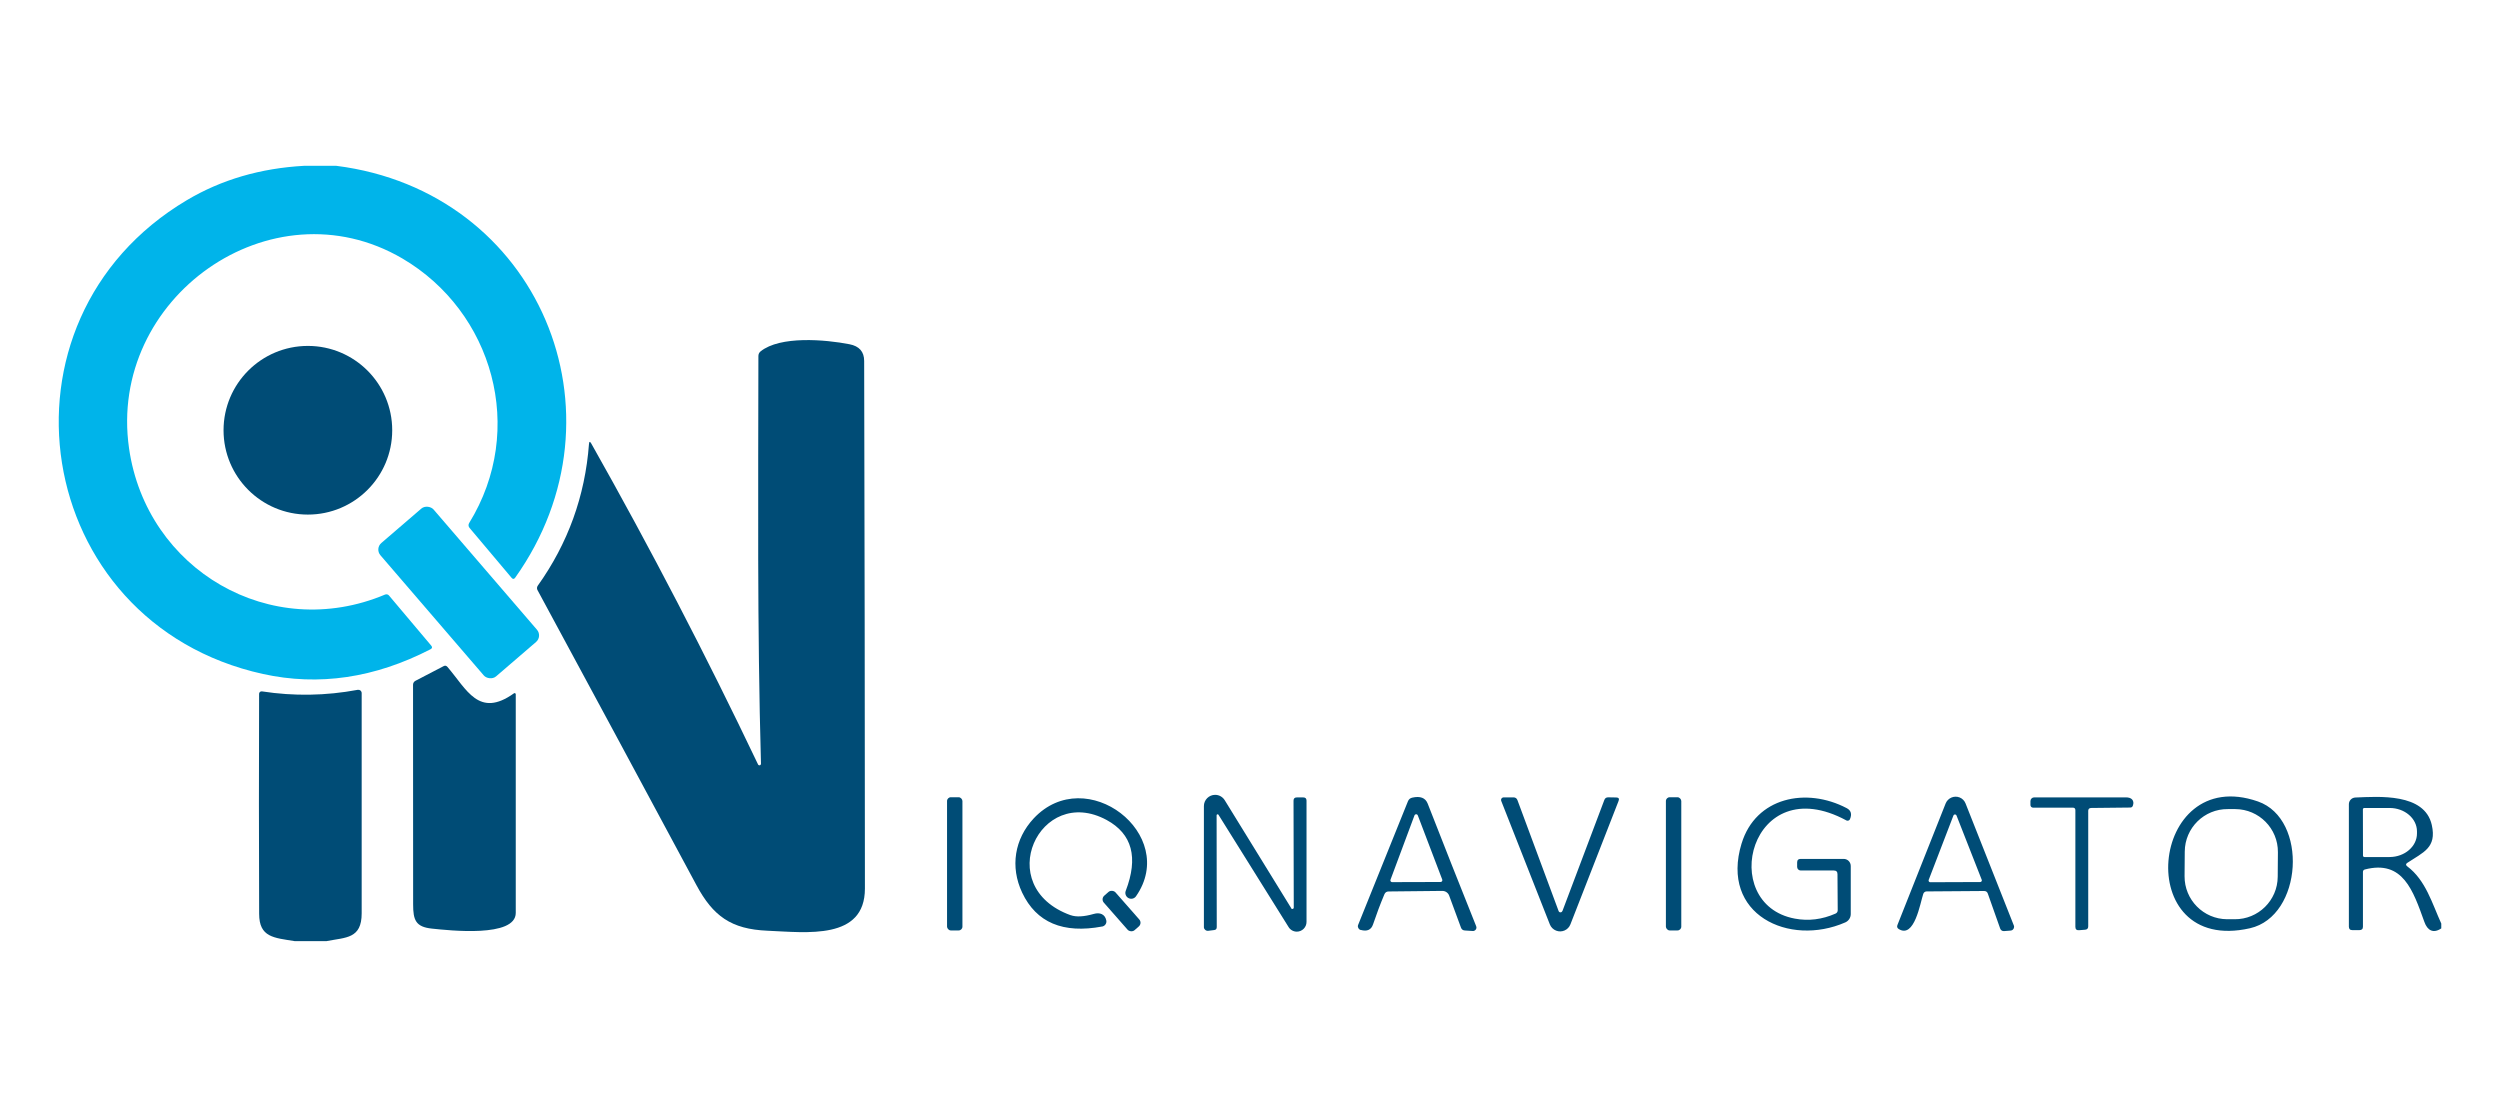
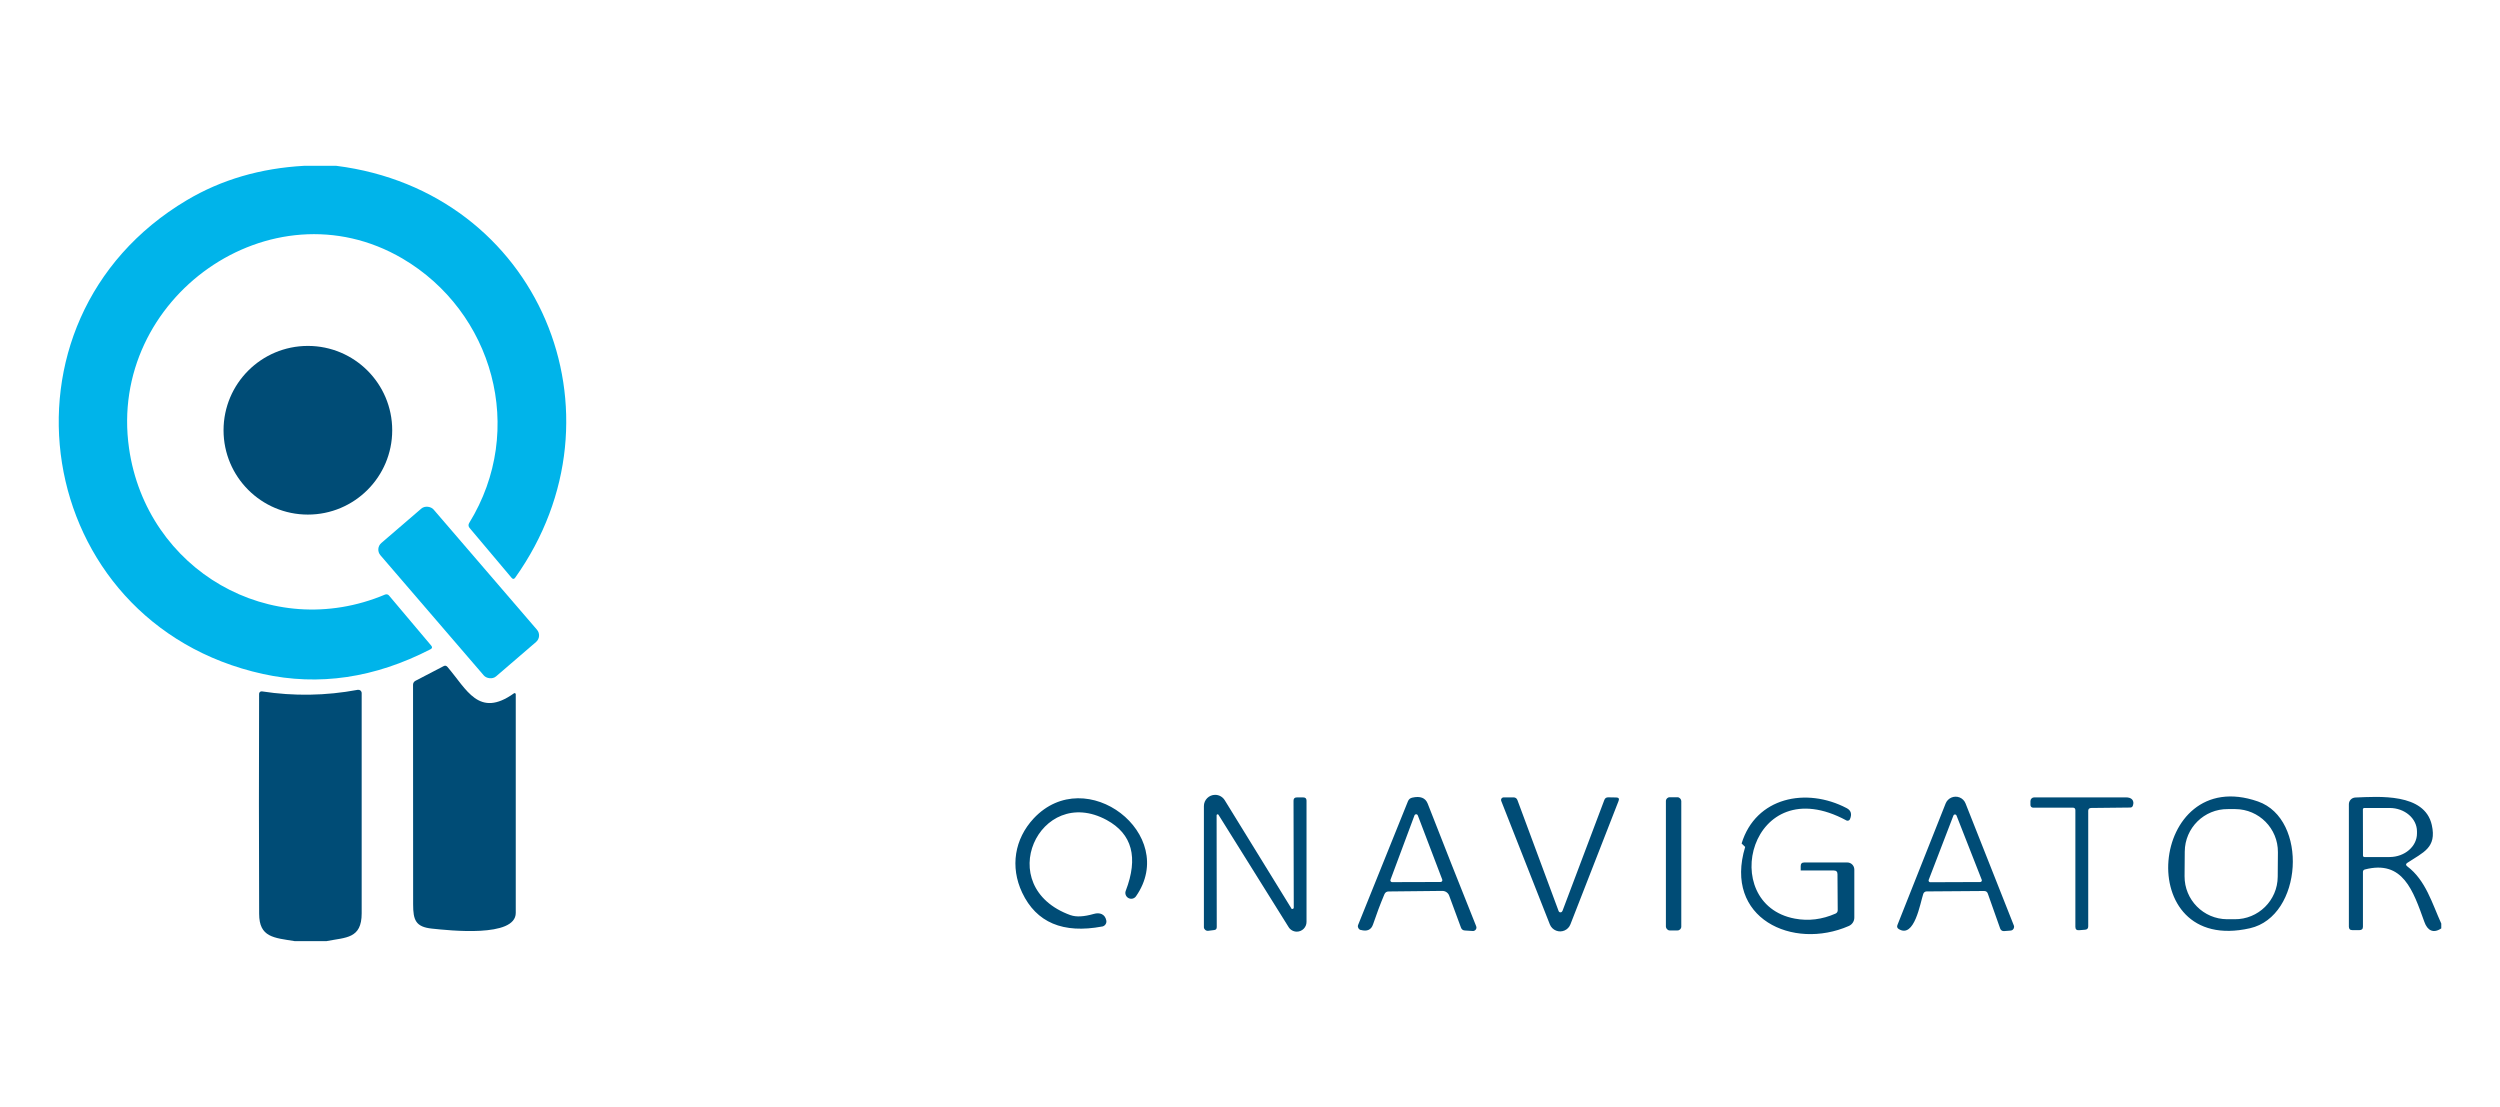
<svg xmlns="http://www.w3.org/2000/svg" id="layer" viewBox="0 0 533 236">
  <defs>
    <style>
      .cls-1 {
        fill: #00b4ea;
      }

      .cls-2 {
        fill: #004c76;
      }
    </style>
  </defs>
  <path class="cls-1" d="M64.87,35.35h6.81c43.27,5.46,62.99,52.9,38.16,87.81-.24.34-.5.35-.77.03l-8.97-10.65c-.25-.29-.28-.7-.08-1.02,12.32-19.99,5.02-45.12-14.23-56.41-27.94-16.36-62.86,8.4-58.28,40.45,3.71,25.96,30.25,41.45,54.59,31.2.3-.12.64-.04.84.21l9,10.68c.27.32.22.58-.15.77-11.9,6.14-23.82,7.89-35.74,5.27C6.7,132.79-3.41,68.38,39.83,42.68c7.37-4.38,15.72-6.82,25.04-7.33Z" />
-   <path class="cls-2" d="M162.24,162.83c-.81-28.98-.58-57.94-.55-86.94,0-.38.17-.74.46-.97,4.18-3.37,13.8-2.53,18.95-1.53,2.09.4,3.14,1.59,3.14,3.57.09,37.5.15,74.99.16,112.48,0,11.03-12.38,9.35-20.78,8.99-7.76-.33-11.6-3.13-15.15-9.74-11.28-21.02-22.58-41.98-33.88-62.89-.16-.29-.13-.64.05-.91,6.45-9.04,10.09-19.11,10.93-30.21.04-.58.21-.62.49-.12,12.65,22.41,24.5,45.22,35.56,68.43.08.16.28.22.44.15.11-.05.18-.17.17-.29h0Z" />
  <circle class="cls-2" cx="65.64" cy="91.73" r="17.98" />
  <rect class="cls-1" x="90.31" y="107.56" width="14.95" height="37.51" rx="1.85" ry="1.85" transform="translate(-58.71 94.32) rotate(-40.7)" />
  <path class="cls-2" d="M109.57,147.82c.11-.08.26-.06.34.05.03.04.05.09.05.15v46.61c0,5.31-14.14,3.74-17.87,3.35-3.47-.36-4.01-1.82-4.01-5.16-.02-15.62-.03-31.23-.02-46.84,0-.35.2-.67.51-.83l6.01-3.13c.31-.16.57-.11.8.15,4.15,4.82,6.69,11.01,14.19,5.65ZM69.66,200.65h-6.82c-4.47-.72-7.58-.8-7.59-5.83-.06-15.63-.06-31.25-.01-46.89,0-.29.23-.53.52-.53.03,0,.06,0,.08,0,6.83,1.05,13.64.94,20.43-.33.39-.07.76.18.83.57,0,.04.01.09.01.13v46.95c0,5.45-3.36,5.11-7.46,5.92Z" />
-   <rect class="cls-2" x="201.91" y="169.97" width="3.28" height="28.4" rx=".81" ry=".81" />
  <path class="cls-2" d="M275.27,193.65c.09.14.28.19.42.1.09-.05.14-.15.14-.25l-.05-22.79c0-.47.23-.7.7-.7h1.38c.46,0,.69.23.69.69v25.85c0,1.14-.92,2.07-2.06,2.08-.72,0-1.4-.37-1.77-.99l-14.94-23.93c-.06-.1-.2-.13-.3-.07-.07.04-.11.11-.1.19l.03,23.83c0,.38-.18.59-.56.63l-1.26.16c-.45.06-.86-.26-.92-.72,0-.04,0-.07,0-.11v-25.77c0-1.32,1.08-2.39,2.4-2.39.83,0,1.59.43,2.03,1.13l14.19,23.04h0ZM290.1,198.28c-.44-.13-.7-.59-.57-1.03,0-.03.02-.05.03-.08l10.61-26.33c.17-.42.47-.68.91-.78,1.72-.39,2.81.03,3.3,1.26,3.39,8.68,6.83,17.4,10.35,26.17.15.38-.04.8-.42.95-.1.04-.2.05-.3.05l-1.72-.11c-.4-.03-.67-.23-.81-.61l-2.52-6.83c-.22-.6-.8-1-1.46-1l-11.44.12c-.44,0-.74.21-.91.61-.89,2.12-1.69,4.25-2.41,6.39-.39,1.18-1.27,1.58-2.63,1.2h0ZM296.45,187.56c-.07.2.03.42.23.49.04.02.09.02.13.02l10.32-.03c.21,0,.38-.17.38-.38,0-.05,0-.09-.02-.13l-5.21-13.68c-.07-.2-.29-.3-.49-.23-.11.04-.19.13-.23.24l-5.11,13.71h0ZM333.1,194.26l8.95-23.72c.14-.37.41-.55.81-.55l1.73.03c.52.01.68.26.49.74l-10.27,26.32c-.47,1.21-1.84,1.81-3.05,1.33-.61-.24-1.09-.72-1.33-1.32l-10.37-26.34c-.11-.28.03-.6.31-.71.06-.02.13-.04.19-.04h2.11c.42,0,.7.2.85.59l8.78,23.66c.08.21.32.32.54.24.11-.04.2-.13.24-.24h0Z" />
  <rect class="cls-2" x="355.17" y="169.97" width="3.28" height="28.4" rx=".81" ry=".81" />
-   <path class="cls-2" d="M371.31,179.83c3-9.84,13.76-12.07,22.41-7.53.92.48,1.15,1.27.69,2.35-.11.27-.43.4-.71.29-.02,0-.04-.02-.06-.03-20.48-11.06-27.61,17.84-10.98,20.94,2.91.55,5.8.19,8.67-1.07.29-.12.48-.41.47-.72l-.05-7.7c0-.51-.27-.77-.78-.77h-7.06c-.42,0-.76-.34-.76-.76h0v-.95c0-.5.25-.76.76-.76h9.17c.83,0,1.5.68,1.5,1.51v10.25c0,.77-.46,1.47-1.17,1.78-11.95,5.23-26.73-1.64-22.1-16.85h0ZM423,189.96l-12.25.09c-.33,0-.61.22-.71.53-.65,1.92-1.87,9.58-5.23,7.49-.33-.21-.42-.5-.28-.85l10.28-25.92c.47-1.17,1.8-1.75,2.97-1.29.59.23,1.05.7,1.28,1.29l10.29,26.01c.16.41-.04.88-.46,1.04-.07.03-.15.05-.23.05l-1.4.11c-.36.03-.7-.19-.82-.54l-2.64-7.46c-.13-.37-.39-.55-.79-.55ZM411.2,187.6c-.07.18.01.38.19.46.04.02.09.03.14.03l10.65-.04c.19,0,.35-.16.35-.35,0-.04,0-.08-.02-.12l-5.38-13.71c-.07-.18-.27-.27-.45-.21-.1.04-.17.11-.21.21l-5.28,13.74h0ZM445.21,172.91v24.59c0,.45-.23.69-.68.72l-1.28.1c-.52.04-.78-.2-.78-.72v-24.86c0-.36-.18-.55-.55-.55h-8.48c-.3,0-.55-.25-.55-.55v-.85c0-.43.35-.78.79-.79,6.52,0,13.03,0,19.54,0,.63,0,1.08.15,1.35.45.29.34.35.78.16,1.31-.09.27-.28.41-.57.41l-8.31.09c-.43,0-.65.22-.65.66h0ZM479.7,197.9c-25.39,5.78-21.53-35.13,1.69-27.03,10.76,3.75,9.55,24.47-1.69,27.03ZM485.65,181.69c.04-5.04-4.02-9.16-9.07-9.19h-1.6c-5.04-.05-9.16,4.01-9.19,9.06h0s-.04,5.23-.04,5.23c-.04,5.04,4.02,9.16,9.07,9.19h1.6c5.04.05,9.16-4.01,9.19-9.06h0s.04-5.23.04-5.23h0ZM520.48,196.91v1.02c-1.7,1.16-2.96.44-3.6-1.37-2.41-6.68-4.55-13.29-12.69-11.19-.27.07-.41.25-.41.53v11.67c0,.49-.25.73-.74.73h-1.53c-.49,0-.73-.25-.73-.74v-26.1c0-.77.61-1.4,1.38-1.43,4.93-.19,14.77-1.01,16.3,5.86,1.09,4.88-1.84,5.82-5.22,8.07-.36.23-.36.48-.02.74,3.96,2.97,5.3,7.91,7.27,12.22h0ZM503.77,172.57l.02,9.85c0,.16.13.3.3.3h5.38c3.23-.02,5.84-2.27,5.83-5.04v-.42c0-2.77-2.63-5.01-5.86-5h-5.38c-.16.01-.3.14-.3.31h0ZM228.25,195.11c1.2.43,2.84.34,4.94-.26,1.29-.38,2.4.05,2.67,1.38.13.58-.24,1.16-.83,1.3-.01,0-.02,0-.03,0-8.36,1.57-14.05-.84-17.07-7.21-2.61-5.52-1.62-11.46,2.45-15.83,11.2-11.95,30.99,3.43,21.82,16.59-.39.57-1.17.71-1.74.31-.47-.33-.66-.94-.45-1.47,2.72-7.1,1.37-12.13-4.06-15.09-14.3-7.75-24.55,14.2-7.7,20.29h0Z" />
-   <rect class="cls-2" x="237.46" y="189.34" width="3.31" height="9.79" rx="1.05" ry="1.05" transform="translate(-68.72 206.13) rotate(-41.3)" />
+   <path class="cls-2" d="M371.31,179.83c3-9.84,13.76-12.07,22.41-7.53.92.48,1.15,1.27.69,2.35-.11.27-.43.4-.71.29-.02,0-.04-.02-.06-.03-20.48-11.06-27.61,17.84-10.98,20.94,2.91.55,5.8.19,8.67-1.07.29-.12.48-.41.47-.72l-.05-7.7c0-.51-.27-.77-.78-.77h-7.06h0v-.95c0-.5.25-.76.76-.76h9.17c.83,0,1.5.68,1.5,1.51v10.25c0,.77-.46,1.47-1.17,1.78-11.95,5.23-26.73-1.64-22.1-16.85h0ZM423,189.96l-12.25.09c-.33,0-.61.22-.71.53-.65,1.92-1.87,9.58-5.23,7.49-.33-.21-.42-.5-.28-.85l10.28-25.92c.47-1.17,1.8-1.75,2.97-1.29.59.23,1.05.7,1.28,1.29l10.29,26.01c.16.41-.04.88-.46,1.04-.07.03-.15.05-.23.05l-1.4.11c-.36.03-.7-.19-.82-.54l-2.64-7.46c-.13-.37-.39-.55-.79-.55ZM411.2,187.6c-.07.18.01.38.19.46.04.02.09.03.14.03l10.65-.04c.19,0,.35-.16.35-.35,0-.04,0-.08-.02-.12l-5.38-13.71c-.07-.18-.27-.27-.45-.21-.1.04-.17.11-.21.21l-5.28,13.74h0ZM445.21,172.91v24.59c0,.45-.23.69-.68.72l-1.28.1c-.52.04-.78-.2-.78-.72v-24.86c0-.36-.18-.55-.55-.55h-8.48c-.3,0-.55-.25-.55-.55v-.85c0-.43.35-.78.79-.79,6.52,0,13.03,0,19.54,0,.63,0,1.08.15,1.35.45.29.34.35.78.16,1.31-.09.27-.28.41-.57.41l-8.31.09c-.43,0-.65.22-.65.66h0ZM479.7,197.9c-25.39,5.78-21.53-35.13,1.69-27.03,10.76,3.75,9.55,24.47-1.69,27.03ZM485.65,181.69c.04-5.04-4.02-9.16-9.07-9.19h-1.6c-5.04-.05-9.16,4.01-9.19,9.06h0s-.04,5.23-.04,5.23c-.04,5.04,4.02,9.16,9.07,9.19h1.6c5.04.05,9.16-4.01,9.19-9.06h0s.04-5.23.04-5.23h0ZM520.48,196.91v1.02c-1.7,1.16-2.96.44-3.6-1.37-2.41-6.68-4.55-13.29-12.69-11.19-.27.07-.41.25-.41.53v11.67c0,.49-.25.73-.74.73h-1.53c-.49,0-.73-.25-.73-.74v-26.1c0-.77.61-1.4,1.38-1.43,4.93-.19,14.77-1.01,16.3,5.86,1.09,4.88-1.84,5.82-5.22,8.07-.36.23-.36.48-.02.74,3.96,2.97,5.3,7.91,7.27,12.22h0ZM503.77,172.57l.02,9.85c0,.16.13.3.3.3h5.38c3.23-.02,5.84-2.27,5.83-5.04v-.42c0-2.77-2.63-5.01-5.86-5h-5.38c-.16.01-.3.14-.3.31h0ZM228.25,195.11c1.2.43,2.84.34,4.94-.26,1.29-.38,2.4.05,2.67,1.38.13.58-.24,1.16-.83,1.3-.01,0-.02,0-.03,0-8.36,1.57-14.05-.84-17.07-7.21-2.61-5.52-1.62-11.46,2.45-15.83,11.2-11.95,30.99,3.43,21.82,16.59-.39.57-1.17.71-1.74.31-.47-.33-.66-.94-.45-1.47,2.72-7.1,1.37-12.13-4.06-15.09-14.3-7.75-24.55,14.2-7.7,20.29h0Z" />
</svg>